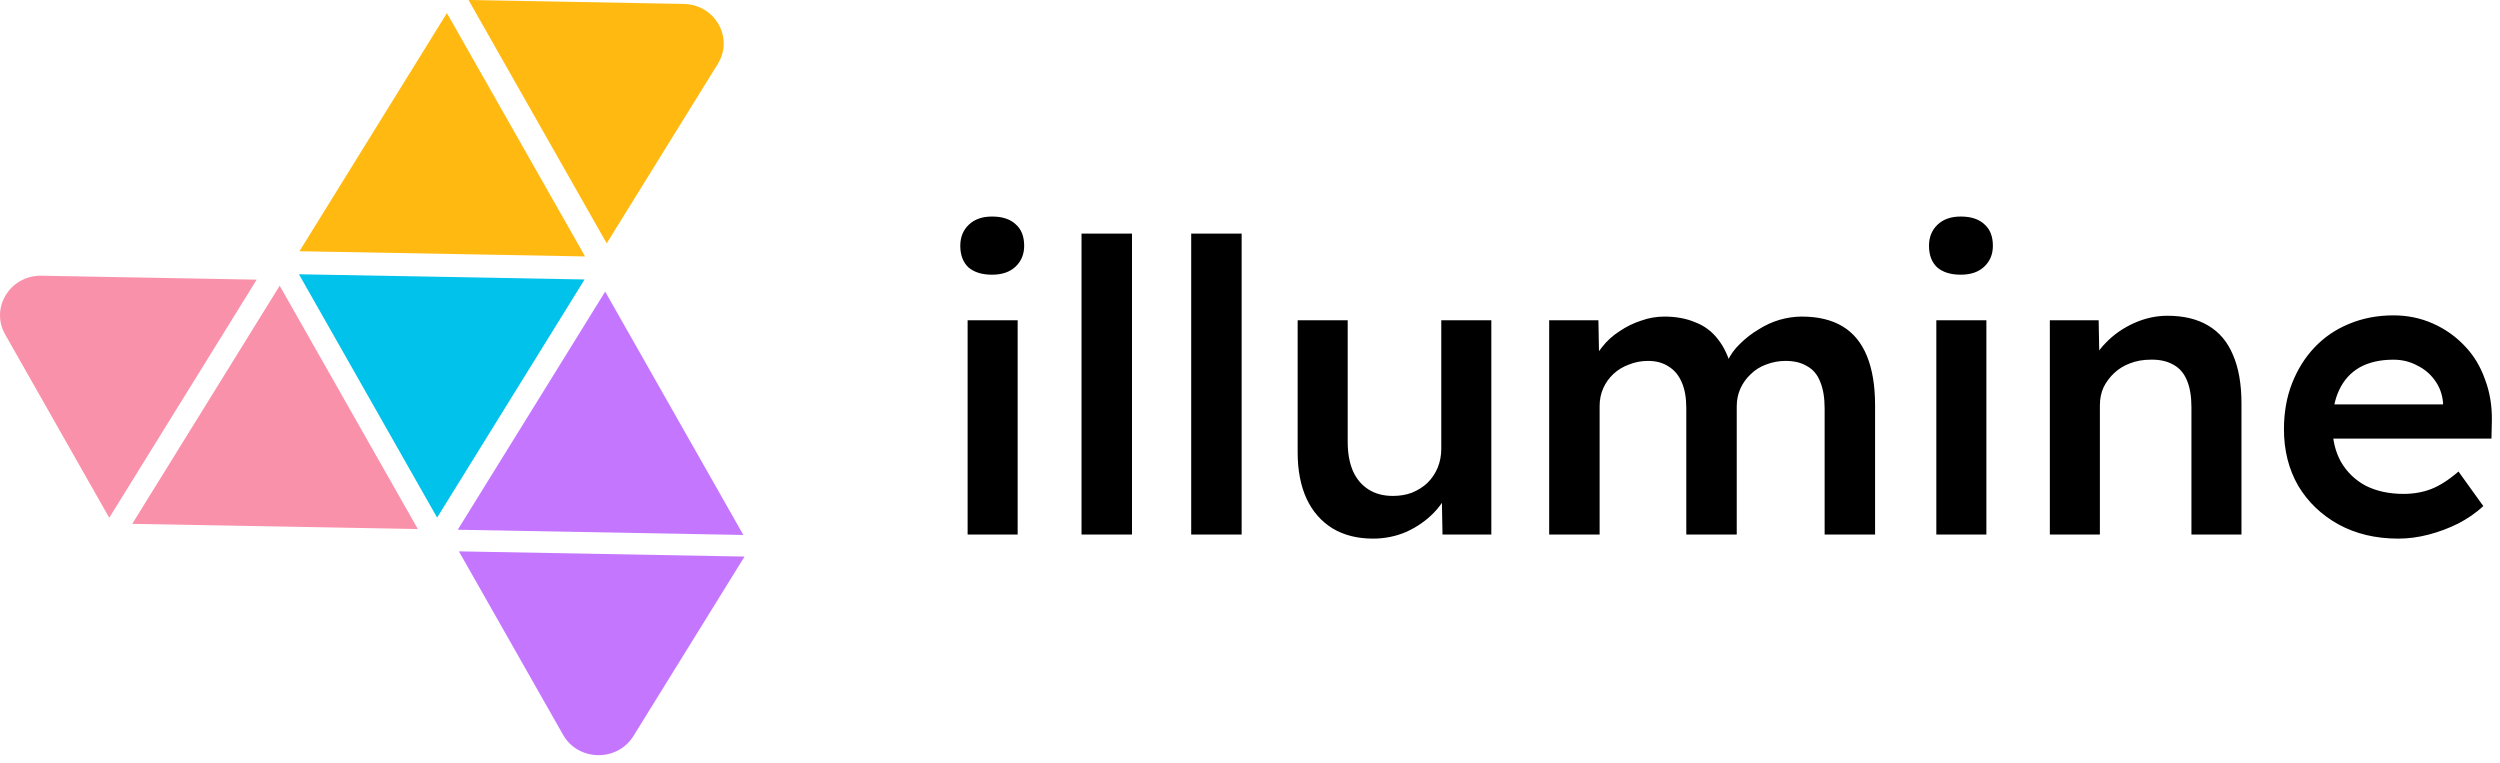
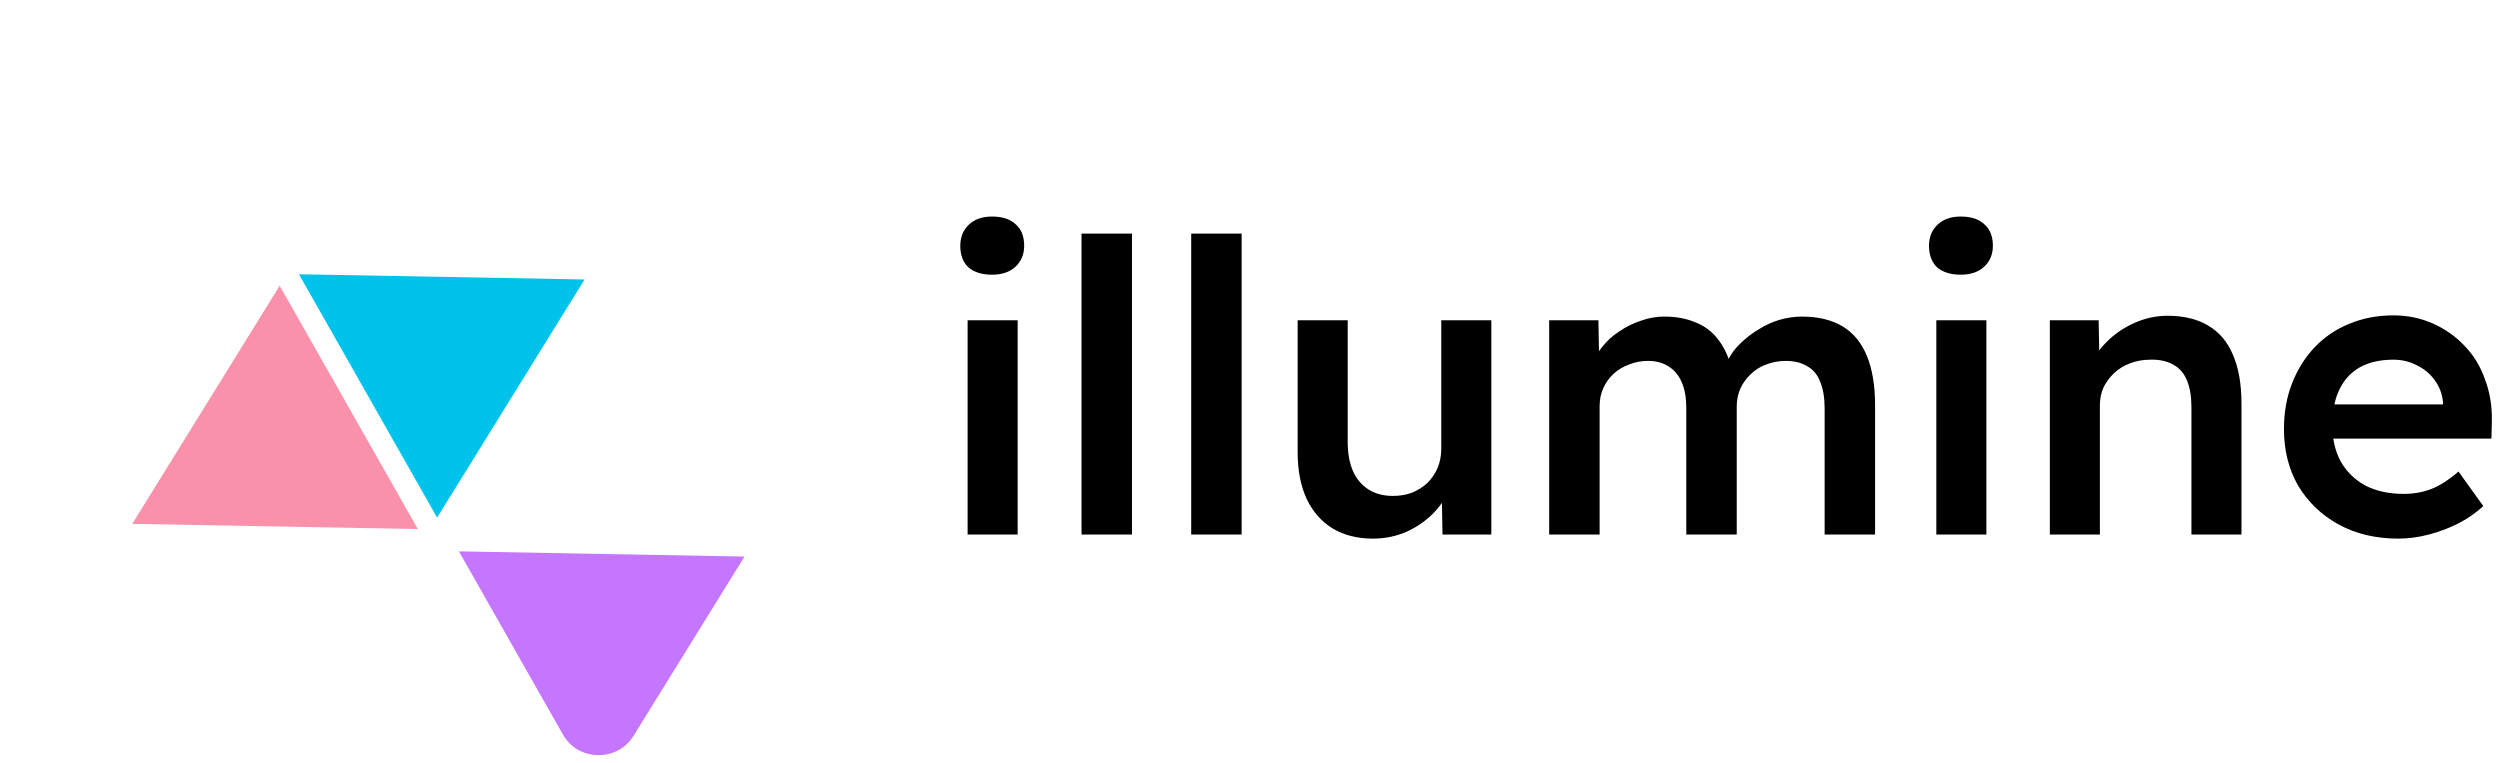
<svg xmlns="http://www.w3.org/2000/svg" width="190" height="58" viewBox="0 0 190 58" fill="none">
-   <path d="M56.495 40.657L34.788 40.261L45.994 22.163L56.495 40.657Z" fill="#C576FF" />
  <path d="M34.877 41.903L42.792 55.841C43.942 57.866 46.913 57.919 48.14 55.938L56.585 42.299L34.877 41.903Z" fill="#C576FF" />
  <path d="M22.72 20.844L33.221 39.338L44.427 21.24L22.72 20.844Z" fill="#00C2EA" />
  <path d="M31.758 40.209L10.05 39.813L21.256 21.715L31.758 40.209Z" fill="#FA91AA" />
-   <path d="M44.466 19.489L22.759 19.093L33.965 0.995L44.466 19.489Z" fill="#FFB910" />
-   <path d="M35.608 1.52588e-05L51.967 0.298C54.344 0.342 55.781 2.873 54.554 4.855L46.109 18.494L35.608 1.52588e-05Z" fill="#FFB910" />
-   <path d="M0.39 25.416C-0.76 23.39 0.775 20.912 3.152 20.955L19.509 21.253L8.303 39.351L0.39 25.416Z" fill="#FA91AA" />
  <path d="M73.539 40.627V24.338H77.342V40.627H73.539ZM75.394 20.877C74.631 20.877 74.034 20.691 73.6 20.32C73.188 19.929 72.982 19.383 72.982 18.682C72.982 18.023 73.198 17.487 73.632 17.075C74.064 16.663 74.652 16.457 75.394 16.457C76.178 16.457 76.775 16.653 77.188 17.044C77.621 17.415 77.837 17.961 77.837 18.682C77.837 19.321 77.621 19.846 77.188 20.259C76.755 20.671 76.157 20.877 75.394 20.877ZM82.196 40.627V17.755H86.031V40.627H82.196ZM90.531 40.627V17.755H94.365V40.627H90.531ZM104.342 40.935C103.167 40.935 102.147 40.678 101.281 40.163C100.415 39.627 99.756 38.875 99.302 37.907C98.848 36.917 98.622 35.743 98.622 34.383V24.338H102.425V33.58C102.425 34.445 102.559 35.187 102.827 35.805C103.095 36.403 103.487 36.866 104.002 37.196C104.518 37.526 105.136 37.69 105.858 37.69C106.393 37.69 106.878 37.608 107.311 37.443C107.764 37.258 108.156 37.011 108.486 36.701C108.816 36.372 109.074 35.99 109.259 35.558C109.444 35.105 109.537 34.62 109.537 34.105V24.338H113.341V40.627H109.63L109.568 37.227L110.248 36.856C110.001 37.639 109.579 38.339 108.981 38.958C108.403 39.555 107.713 40.039 106.909 40.41C106.105 40.76 105.249 40.935 104.342 40.935ZM117.737 40.627V24.338H121.479L121.54 27.615L120.922 27.862C121.107 27.326 121.386 26.832 121.757 26.378C122.128 25.904 122.571 25.502 123.087 25.173C123.602 24.823 124.148 24.555 124.725 24.369C125.302 24.163 125.89 24.06 126.488 24.06C127.374 24.06 128.158 24.204 128.838 24.493C129.539 24.761 130.116 25.193 130.57 25.791C131.044 26.388 131.394 27.151 131.621 28.078L131.034 27.955L131.281 27.46C131.508 26.965 131.827 26.523 132.24 26.131C132.652 25.719 133.116 25.358 133.631 25.049C134.147 24.72 134.682 24.472 135.239 24.308C135.816 24.143 136.383 24.06 136.94 24.06C138.177 24.06 139.208 24.308 140.032 24.802C140.857 25.297 141.475 26.049 141.887 27.058C142.3 28.068 142.506 29.315 142.506 30.798V40.627H138.672V31.045C138.672 30.221 138.558 29.541 138.331 29.005C138.125 28.47 137.795 28.078 137.342 27.831C136.909 27.563 136.362 27.429 135.703 27.429C135.188 27.429 134.693 27.522 134.218 27.707C133.765 27.872 133.373 28.119 133.044 28.449C132.714 28.758 132.456 29.119 132.27 29.531C132.085 29.943 131.992 30.396 131.992 30.891V40.627H128.158V31.014C128.158 30.231 128.045 29.582 127.818 29.067C127.591 28.532 127.261 28.13 126.828 27.862C126.395 27.573 125.87 27.429 125.251 27.429C124.736 27.429 124.251 27.522 123.798 27.707C123.344 27.872 122.952 28.109 122.623 28.418C122.293 28.727 122.035 29.088 121.849 29.5C121.664 29.912 121.571 30.365 121.571 30.86V40.627H117.737ZM147.161 40.627V24.338H150.965V40.627H147.161ZM149.016 20.877C148.254 20.877 147.656 20.691 147.223 20.32C146.811 19.929 146.604 19.383 146.604 18.682C146.604 18.023 146.821 17.487 147.254 17.075C147.687 16.663 148.274 16.457 149.016 16.457C149.8 16.457 150.398 16.653 150.81 17.044C151.243 17.415 151.459 17.961 151.459 18.682C151.459 19.321 151.243 19.846 150.81 20.259C150.377 20.671 149.779 20.877 149.016 20.877ZM155.788 40.627V24.338H159.498L159.56 27.676L158.849 28.047C159.055 27.306 159.457 26.636 160.055 26.038C160.653 25.42 161.364 24.926 162.189 24.555C163.013 24.184 163.859 23.998 164.724 23.998C165.961 23.998 166.992 24.246 167.817 24.74C168.662 25.235 169.29 25.976 169.703 26.965C170.136 27.955 170.352 29.191 170.352 30.674V40.627H166.549V30.953C166.549 30.128 166.435 29.448 166.209 28.913C165.982 28.356 165.631 27.955 165.157 27.707C164.683 27.439 164.106 27.316 163.425 27.336C162.869 27.336 162.354 27.429 161.879 27.615C161.426 27.779 161.024 28.027 160.673 28.356C160.344 28.666 160.076 29.026 159.869 29.438C159.684 29.85 159.591 30.303 159.591 30.798V40.627H157.705C157.334 40.627 156.983 40.627 156.653 40.627C156.344 40.627 156.055 40.627 155.788 40.627ZM182.269 40.935C180.558 40.935 179.043 40.575 177.723 39.854C176.424 39.133 175.404 38.154 174.662 36.917C173.94 35.661 173.58 34.229 173.58 32.622C173.58 31.344 173.786 30.18 174.198 29.129C174.611 28.078 175.177 27.172 175.899 26.409C176.641 25.626 177.517 25.029 178.527 24.616C179.558 24.184 180.681 23.968 181.898 23.968C182.97 23.968 183.97 24.174 184.897 24.586C185.825 24.998 186.629 25.564 187.309 26.285C187.989 26.986 188.505 27.831 188.855 28.82C189.227 29.788 189.402 30.85 189.381 32.003L189.35 33.333H176.146L175.435 30.736H186.165L185.67 31.262V30.582C185.609 29.943 185.402 29.387 185.052 28.913C184.701 28.418 184.248 28.037 183.691 27.769C183.155 27.481 182.558 27.336 181.898 27.336C180.888 27.336 180.032 27.532 179.331 27.924C178.651 28.315 178.136 28.882 177.785 29.624C177.435 30.345 177.26 31.251 177.26 32.343C177.26 33.394 177.476 34.311 177.909 35.094C178.362 35.877 178.991 36.485 179.795 36.917C180.62 37.33 181.578 37.536 182.671 37.536C183.434 37.536 184.134 37.412 184.774 37.165C185.413 36.917 186.103 36.475 186.845 35.836L188.732 38.463C188.175 38.978 187.536 39.421 186.815 39.792C186.114 40.142 185.372 40.42 184.588 40.627C183.805 40.833 183.032 40.935 182.269 40.935Z" fill="black" />
</svg>